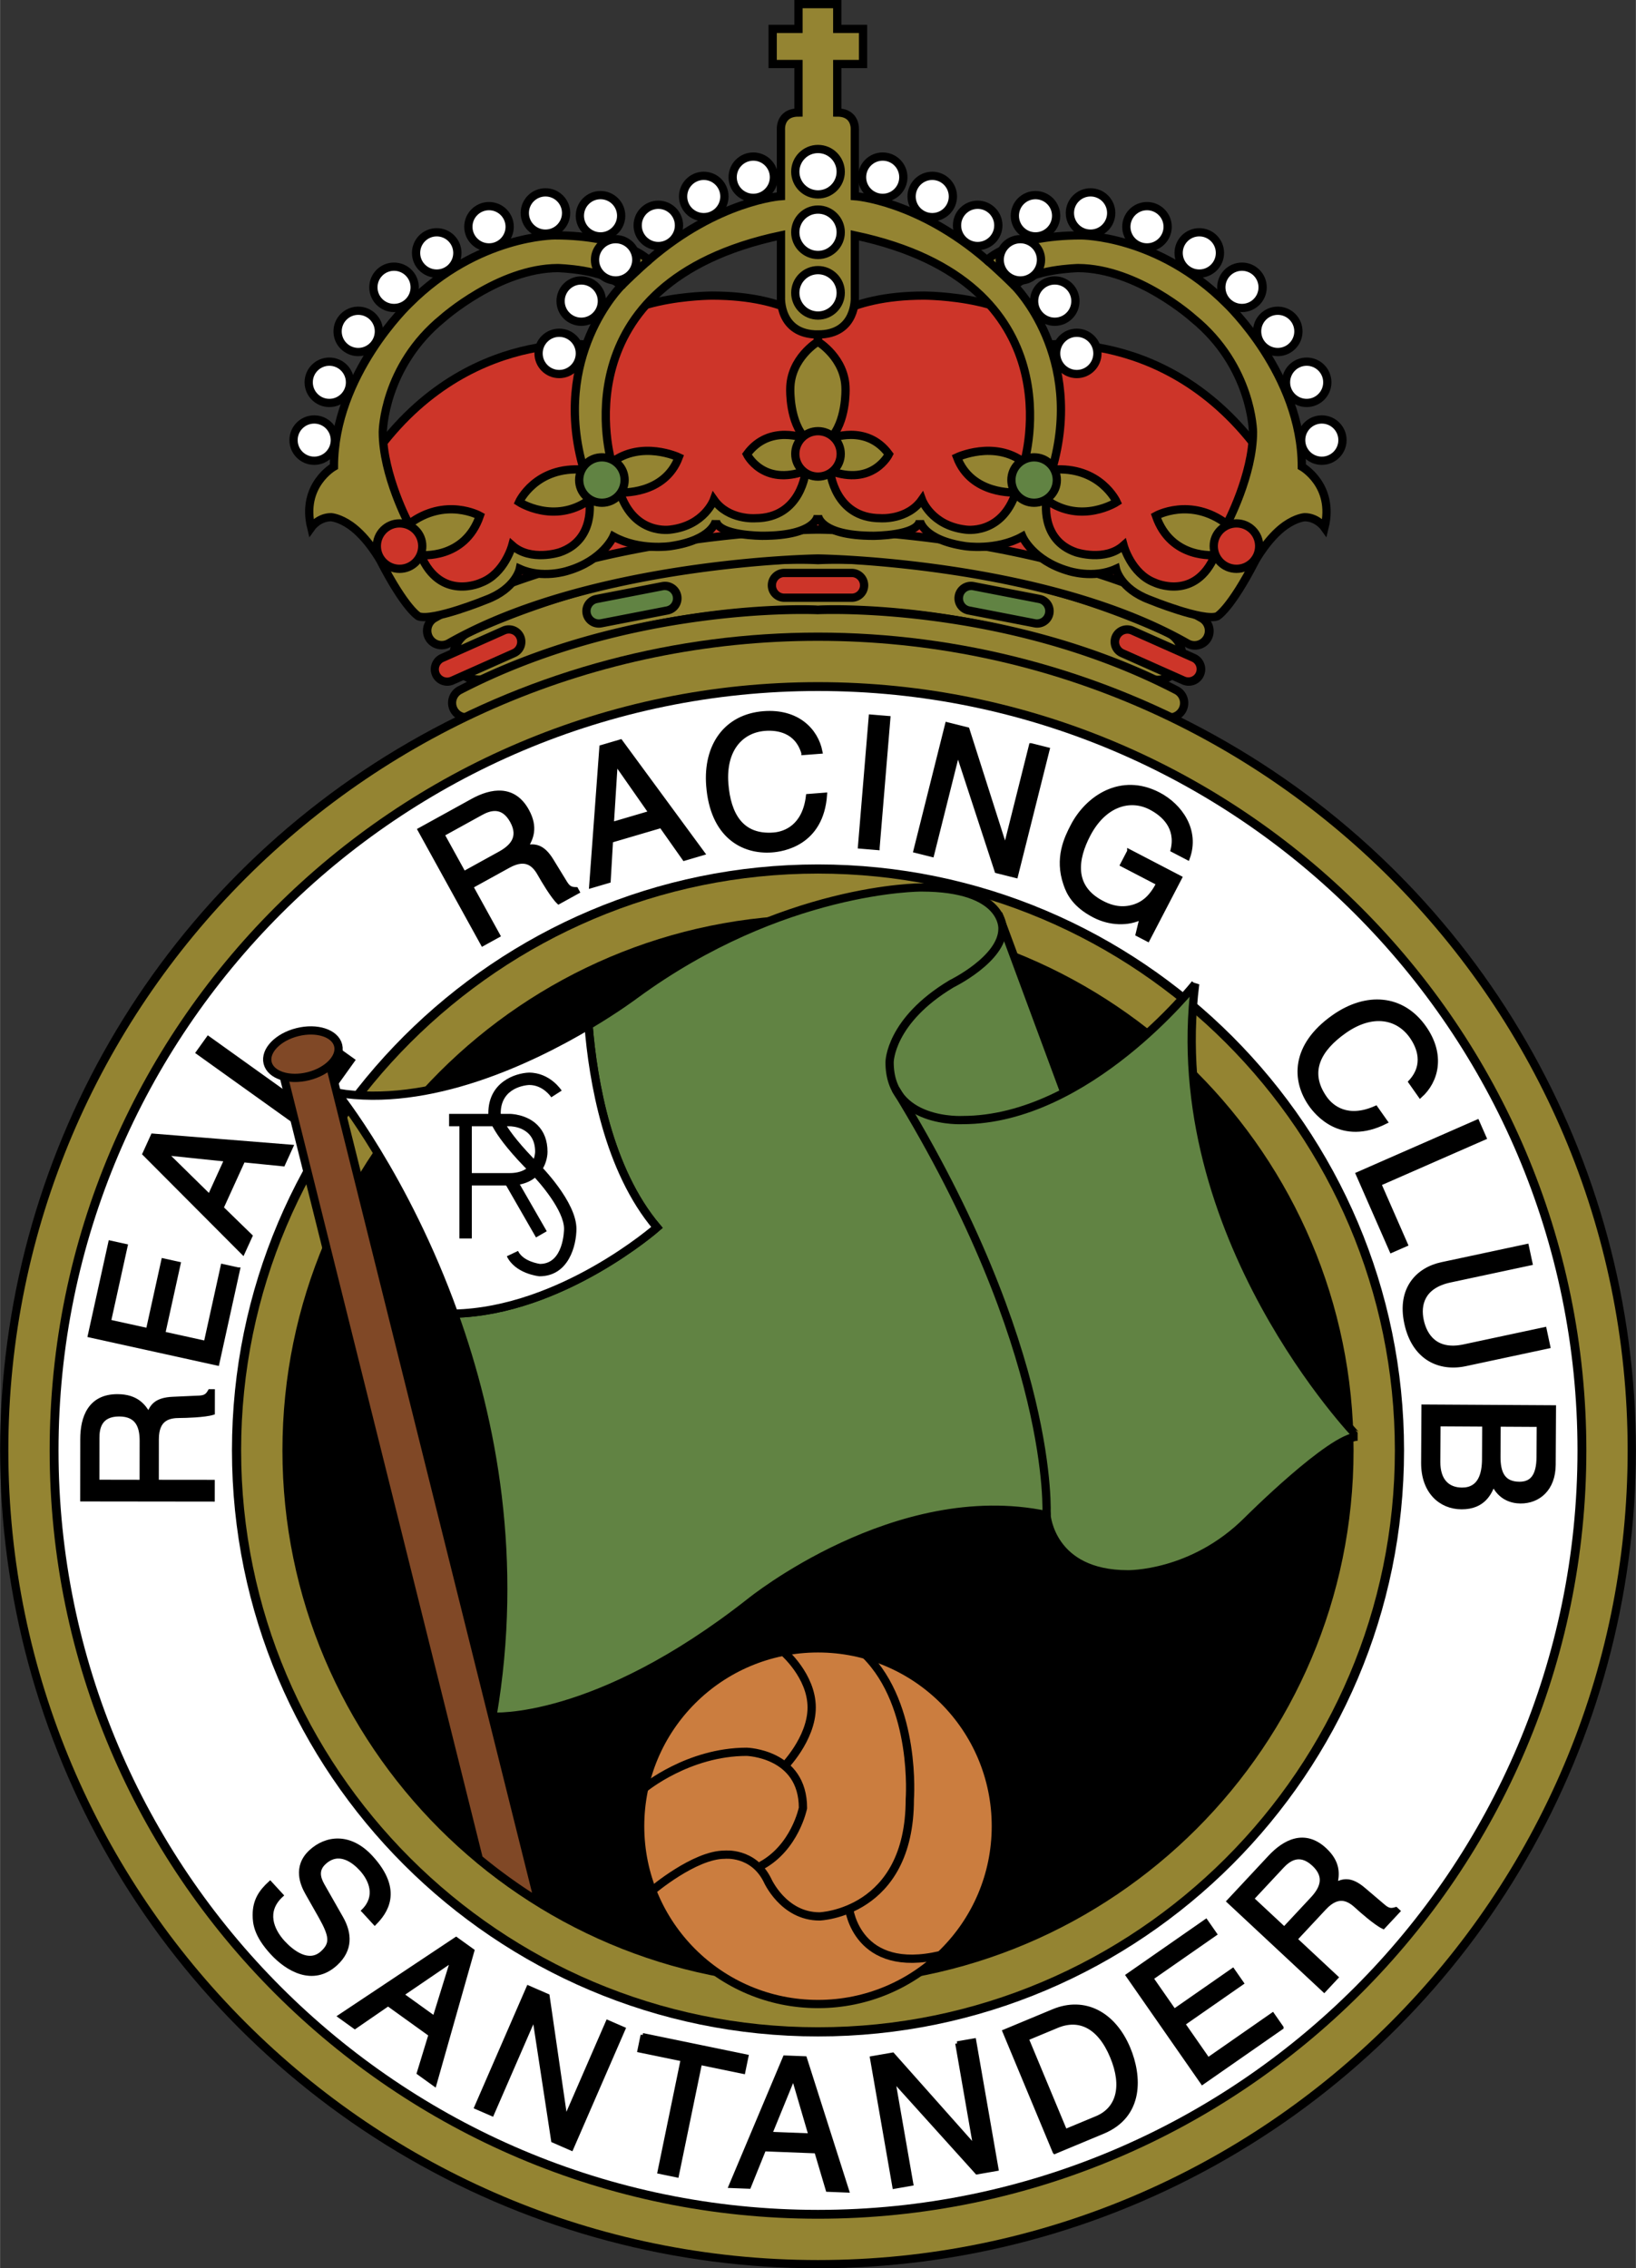
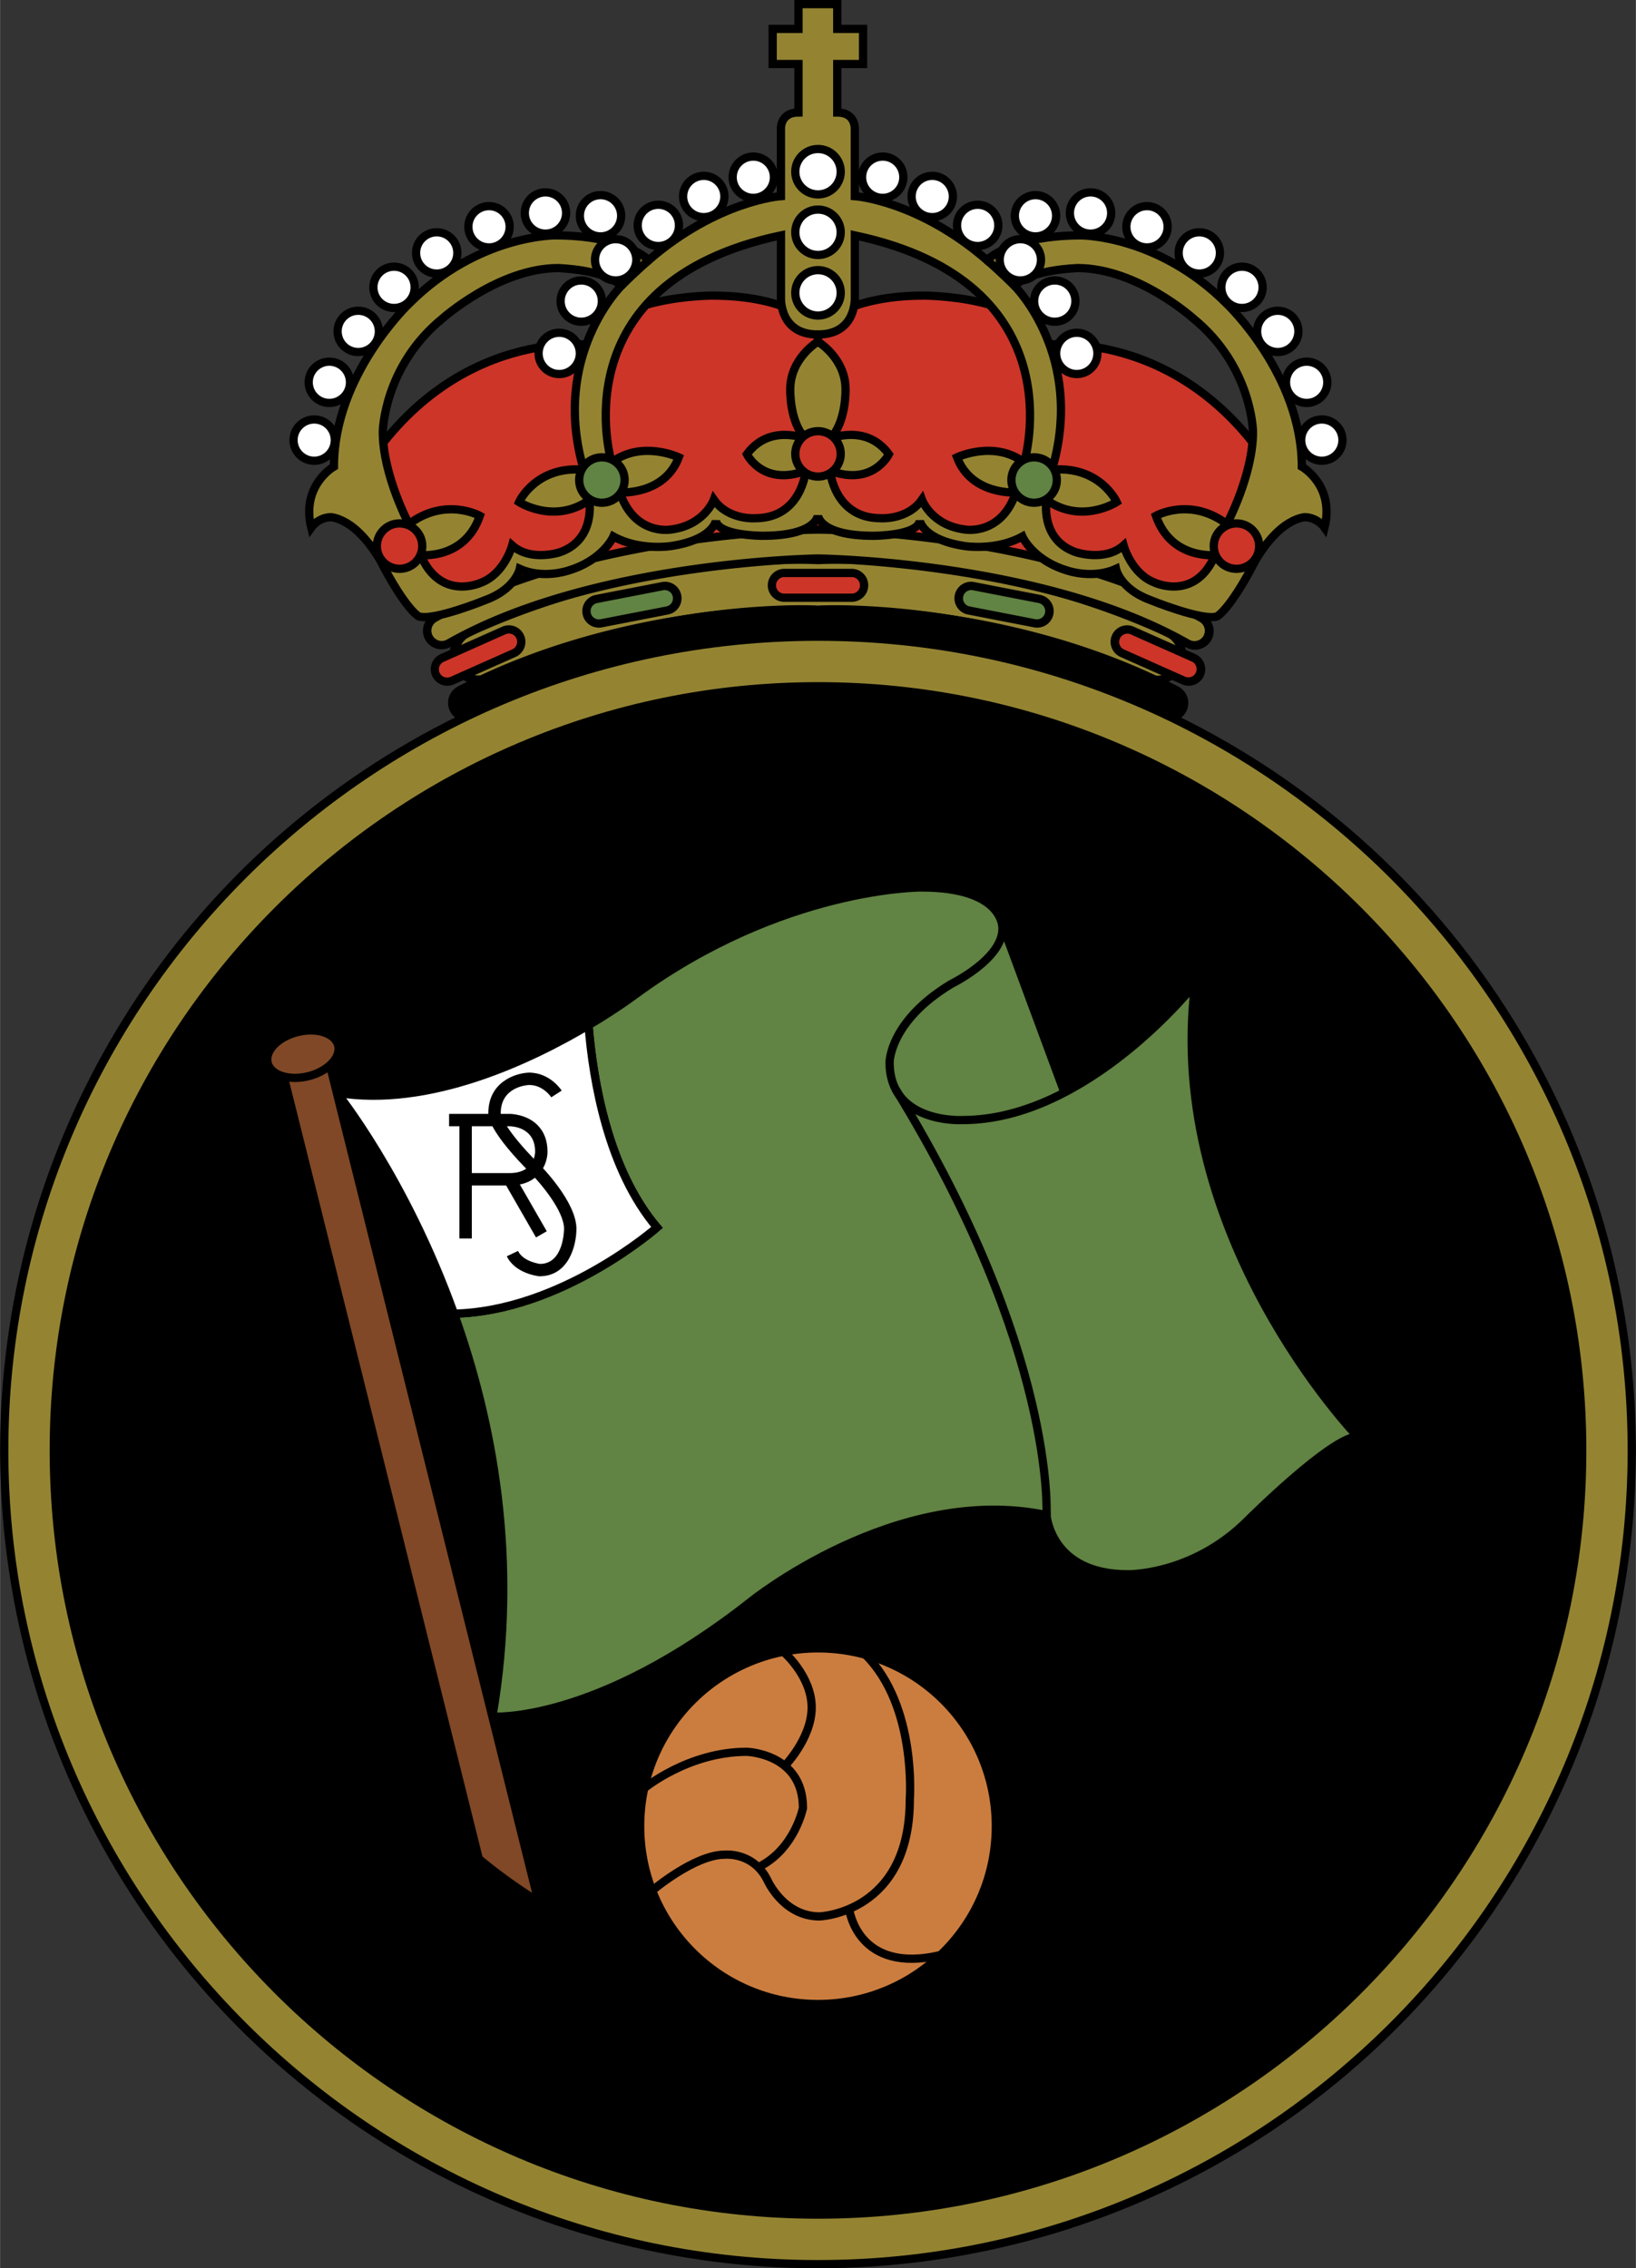
<svg xmlns="http://www.w3.org/2000/svg" width="1803" height="2500" viewBox="0 0 153.115 212.329">
  <rect x="0" y="0" width="153.115" height="212.329" fill="#333333" stroke="none" />
  <path d="M41.779 58.335l-7.988-13.916c8.633-14.044 21.775-12.111 21.775-12.111 1.288-4.638 11.08-4.638 11.08-4.638 7.473 0 9.917 2.963 9.917 2.963s2.443-2.963 9.916-2.963c0 0 9.792 0 11.081 4.638 0 0 13.142-1.933 21.775 12.111l-7.988 13.916H41.779z" fill="#cd3529" stroke="#000" stroke-width=".773" />
  <path d="M76.558 52.044c-1.749-.085-16.709-.565-32.884 6.819a2.706 2.706 0 1 0 2.247 4.923c15.569-7.107 30.329-6.34 30.476-6.332l.158.01.163-.01c.147-.008 14.907-.775 30.477 6.332a2.705 2.705 0 1 0 2.247-4.923c-16.175-7.384-31.135-6.905-32.884-6.819z" />
  <path d="M76.558 52.818c-1.442-.075-16.371-.644-32.563 6.748a1.934 1.934 0 0 0 1.605 3.517c15.76-7.194 30.693-6.409 30.842-6.4l.114.007.116-.007c.15-.008 15.083-.794 30.843 6.4a1.933 1.933 0 0 0 1.605-3.517C92.928 52.174 78 52.743 76.558 52.818z" fill="#948432" />
  <path d="M40.458 57.532a1.738 1.738 0 1 0 1.722 3.022c13.35-7.602 34.185-7.887 34.394-7.889.177.002 21.011.287 34.362 7.889a1.74 1.74 0 1 0 1.721-3.022c-14.146-8.056-35.195-8.337-36.083-8.346-.921.009-21.97.291-36.116 8.346z" />
  <path d="M40.84 58.204a.967.967 0 0 0 .957 1.68c13.531-7.706 34.559-7.989 34.77-7.991.193.002 21.221.285 34.752 7.991a.965.965 0 1 0 .956-1.68c-13.973-7.957-34.827-8.236-35.708-8.244-.899.008-21.753.287-35.727 8.244z" fill="#948432" />
  <path d="M76.558 56.723c-1.141-.046-18.045-.587-33.721 7.541a1.74 1.74 0 0 0 1.601 3.089c15.035-7.796 31.875-7.158 32.042-7.151l.076.003.078-.003c.169-.007 17.007-.645 32.042 7.151a1.739 1.739 0 1 0 1.602-3.089c-15.675-8.128-32.58-7.587-33.72-7.541z" />
-   <path d="M76.514 57.499c-.629-.032-17.617-.691-33.321 7.451a.967.967 0 0 0 .889 1.717c15.23-7.898 32.261-7.244 32.432-7.237.256-.007 17.288-.661 32.518 7.237a.966.966 0 1 0 .889-1.717c-15.703-8.143-32.691-7.484-33.407-7.451z" fill="#948432" />
  <path d="M73.401 53.245a1.546 1.546 0 1 0 0 3.092h6.313a1.546 1.546 0 1 0 0-3.092h-6.313z" />
  <path d="M73.401 54.019a.773.773 0 1 0 0 1.546h6.313a.773.773 0 1 0 0-1.546h-6.313z" fill="#cd3529" />
  <path d="M106.119 58.666a1.545 1.545 0 1 0-1.257 2.825l5.767 2.568a1.545 1.545 0 1 0 1.258-2.825l-5.768-2.568z" />
  <path d="M105.805 59.372a.774.774 0 0 0-.629 1.413l5.767 2.568a.774.774 0 0 0 .63-1.412l-5.768-2.569z" fill="#cd3529" />
  <path d="M91.17 54.486a1.545 1.545 0 1 0-.59 3.035l6.197 1.205a1.546 1.546 0 1 0 .59-3.036l-6.197-1.204z" />
  <path d="M91.023 55.245a.774.774 0 0 0-.297 1.518l6.198 1.204a.773.773 0 0 0 .295-1.517l-6.196-1.205z" fill="#618343" />
-   <path d="M46.996 58.666a1.545 1.545 0 1 1 1.257 2.825l-5.767 2.568a1.545 1.545 0 1 1-1.257-2.825l5.767-2.568z" />
+   <path d="M46.996 58.666a1.545 1.545 0 1 1 1.257 2.825l-5.767 2.568a1.545 1.545 0 1 1-1.257-2.825z" />
  <path d="M47.31 59.372a.773.773 0 0 1 .629 1.413l-5.767 2.568a.773.773 0 1 1-.629-1.412l5.767-2.569z" fill="#cd3529" />
  <path d="M61.945 54.486a1.545 1.545 0 1 1 .59 3.035l-6.197 1.205a1.546 1.546 0 1 1-.59-3.036l6.197-1.204z" />
  <path d="M62.092 55.245a.774.774 0 0 1 .296 1.518l-6.197 1.204a.772.772 0 1 1-.295-1.517l6.196-1.205z" fill="#618343" />
  <path d="M76.547 48.221s-.075 1.933-5.196 1.933c0 0-4.155 0-4.349-1.417 0 0-.29 1.804-4.252 2.384 0 0-2.899.451-5.347-.902 0 0-.966 2.254-4.316 3.221 0 0-2.319.773-4.445-.193 0 0-.387 1.869-3.157 2.899 0 0-4.96 2.029-6.313 1.546 0 0-1.224-.645-3.576-5.219 0 0-1.192-2.158-2.802-3.286-1.042-.729-1.804-.773-1.804-.773-1.192 0-1.869.966-1.869.966-.966-3.962 2.126-5.701 2.126-5.701 0-8.6 7.054-15.268 7.054-15.268 6.426-6.426 13.625-6.378 13.625-6.378 6.571 0 8.793 2.319 8.793 2.319 6.475-5.605 12.37-5.991 12.37-5.991v-6.185s-.162-1.643 1.642-1.643V5.992h-2.416V2.706h2.416V.387h3.628v2.319h2.416v3.286h-2.416v4.542c1.805 0 1.643 1.643 1.643 1.643v6.185s5.895.386 12.369 5.991c0 0 2.223-2.319 8.794-2.319 0 0 7.199-.048 13.625 6.378 0 0 7.054 6.668 7.054 15.268 0 0 3.092 1.739 2.126 5.701 0 0-.677-.966-1.869-.966 0 0-.762.044-1.804.773-1.61 1.128-2.802 3.286-2.802 3.286-2.352 4.574-3.576 5.219-3.576 5.219-1.353.483-6.313-1.546-6.313-1.546-2.77-1.031-3.157-2.899-3.157-2.899-2.126.967-4.445.193-4.445.193-3.35-.966-4.316-3.221-4.316-3.221-2.448 1.353-5.347.902-5.347.902-3.962-.58-4.251-2.384-4.251-2.384-.193 1.417-4.349 1.417-4.349 1.417-5.119-.002-5.194-1.934-5.194-1.934zm.011-16.235s2.576 1.546 2.576 4.445c0 0 .097 3.092-1.449 4.639 0 0 3.382-1.45 5.508 1.449 0 0-1.498 3.044-5.508 1.546 0 0 .387 4.445 4.735 4.445 0 0 2.513.193 3.866-1.739 0 0 .869 2.416 4.058 2.802 0 0 3.382.58 4.735-3.479 0 0-4.155.29-5.508-3.286 0 0 3.479-1.643 6.281.483 0 0 5.122-16.814-15.848-21.259v5.798s.194 3.479-3.446 3.479v.677zm21.903 11.982c4.509-.386 6.056 3.028 6.056 3.028s-3.286 2.126-6.571-.193c0 0-.643 3.736 2.771 4.896 0 0 2.706.902 4.445-.644 0 0 .709 2.641 2.899 3.479 0 0 3.8 1.804 5.668-2.577 0 0-4.123.451-5.54-3.672 0 0 3.222-1.804 6.636.773 0 0 2.448-4.574 2.448-8.633 0 0-.065-6.121-5.605-10.629 0 0-5.186-4.671-10.758-4.703 0 0-4.374.096-5.953 1.674 0 .001 6.628 6.572 3.504 17.201zM76.537 31.31c-3.64 0-3.446-3.479-3.446-3.479v-5.798c-20.97 4.445-15.848 21.259-15.848 21.259 2.802-2.126 6.281-.483 6.281-.483-1.353 3.576-5.508 3.286-5.508 3.286 1.353 4.059 4.735 3.479 4.735 3.479 3.189-.387 4.059-2.802 4.059-2.802 1.353 1.933 3.865 1.739 3.865 1.739 4.349 0 4.735-4.445 4.735-4.445-4.01 1.498-5.508-1.546-5.508-1.546 2.125-2.899 5.508-1.449 5.508-1.449-1.546-1.546-1.449-4.639-1.449-4.639 0-2.899 2.577-4.445 2.577-4.445v-.677zm-18.399-4.542c-1.578-1.578-5.953-1.674-5.953-1.674-5.52.032-10.758 4.703-10.758 4.703-5.54 4.509-5.605 10.629-5.605 10.629 0 4.059 2.447 8.633 2.447 8.633 3.414-2.577 6.636-.773 6.636-.773-1.417 4.123-5.54 3.672-5.54 3.672 1.868 4.381 5.668 2.577 5.668 2.577 2.19-.837 2.899-3.479 2.899-3.479 1.739 1.546 4.445.644 4.445.644 3.414-1.16 2.771-4.896 2.771-4.896-3.286 2.319-6.571.193-6.571.193s1.546-3.415 6.056-3.028c-3.125-10.63 3.505-17.201 3.505-17.201z" fill="#948432" stroke="#000" stroke-width=".773" />
  <path d="M92.373 24.352s1.186 1.018 2.583 2.416M58.138 26.768c1.398-1.398 2.583-2.416 2.583-2.416" fill="none" stroke="#000" stroke-width=".773" />
  <circle cx="115.726" cy="51.12" r="2.126" fill="#cd3529" stroke="#000" stroke-width=".773" />
  <circle cx="76.558" cy="42.487" r="2.126" fill="#cd3529" stroke="#000" stroke-width=".773" />
  <circle cx="96.786" cy="44.935" r="2.126" fill="#618343" stroke="#000" stroke-width=".773" />
  <circle cx="37.39" cy="51.12" r="2.126" fill="#cd3529" stroke="#000" stroke-width=".773" />
  <circle cx="56.33" cy="44.935" r="2.126" fill="#618343" stroke="#000" stroke-width=".773" />
  <g fill="#fff" stroke="#000" stroke-width=".773">
    <circle cx="102.069" cy="19.939" r="1.933" />
    <circle cx="76.558" cy="27.412" r="2.126" />
    <circle cx="76.558" cy="21.743" r="2.126" />
    <circle cx="76.558" cy="16.073" r="2.126" />
    <circle cx="123.715" cy="41.198" r="1.933" />
    <circle cx="122.297" cy="35.787" r="1.933" />
    <circle cx="119.592" cy="31.02" r="1.933" />
    <circle cx="116.242" cy="26.896" r="1.933" />
    <circle cx="112.247" cy="23.676" r="1.933" />
    <circle cx="107.352" cy="21.228" r="1.933" />
    <circle cx="96.915" cy="20.197" r="1.933" />
    <circle cx="100.78" cy="33.081" r="1.933" />
    <circle cx="98.719" cy="28.185" r="1.933" />
    <circle cx="95.498" cy="24.32" r="1.933" />
    <circle cx="91.504" cy="21.099" r="1.933" />
    <circle cx="87.251" cy="18.393" r="1.933" />
    <circle cx="82.613" cy="16.589" r="1.933" />
    <circle cx="29.401" cy="41.198" r="1.933" />
    <circle cx="30.819" cy="35.787" r="1.933" />
    <circle cx="33.524" cy="31.02" r="1.933" />
    <circle cx="36.874" cy="26.896" r="1.933" />
    <circle cx="40.869" cy="23.676" r="1.933" />
    <circle cx="45.764" cy="21.228" r="1.933" />
    <circle cx="51.047" cy="19.939" r="1.933" />
    <circle cx="56.201" cy="20.197" r="1.933" />
    <circle cx="52.335" cy="33.081" r="1.933" />
    <circle cx="54.397" cy="28.185" r="1.933" />
    <circle cx="57.618" cy="24.32" r="1.933" />
    <circle cx="61.612" cy="21.099" r="1.933" />
    <circle cx="65.864" cy="18.393" r="1.933" />
    <circle cx="70.502" cy="16.589" r="1.933" />
  </g>
  <circle cx="76.557" cy="135.771" r="76.557" />
  <path d="M.772 135.771c0 41.789 33.998 75.786 75.786 75.786 41.788 0 75.784-33.997 75.784-75.786 0-41.788-33.997-75.785-75.784-75.785C34.77 59.985.772 93.982.772 135.771zm3.868 0c0-39.656 32.262-71.918 71.918-71.918 39.655 0 71.918 32.262 71.918 71.918 0 39.656-32.263 71.918-71.918 71.918-39.656 0-71.918-32.262-71.918-71.918z" fill="#948432" />
-   <path d="M22.561 135.771c0 29.774 24.223 53.996 53.997 53.996 29.772 0 53.995-24.222 53.995-53.996S106.33 81.774 76.558 81.774c-29.774 0-53.997 24.223-53.997 53.997zm3.867 0c0-27.641 22.488-50.129 50.13-50.129 27.641 0 50.128 22.488 50.128 50.129S104.198 185.9 76.558 185.9c-27.642-.001-50.13-22.488-50.13-50.129z" fill="#948432" />
-   <path d="M5.469 135.771c0 39.199 31.891 71.09 71.089 71.09s71.089-31.891 71.089-71.09c0-39.199-31.891-71.088-71.089-71.088-39.199-.001-71.089 31.889-71.089 71.088zm16.234 0c0-30.247 24.608-54.854 54.855-54.854 30.247 0 54.854 24.608 54.854 54.854 0 30.247-24.608 54.855-54.854 54.855-30.247 0-54.855-24.608-54.855-54.855z" fill="#fff" />
  <path d="M9.102 138.706l.004-4.115c.002-.816.156-2.194 2.044-2.191 1.803.002 2.107 1.278 2.106 2.485l-.005 3.828-4.149-.007zm5.562.006l.004-3.997c.001-1.973 1.175-2.176 2.179-2.174.459 0 2.313-.048 3.062-.286l.002-2.023-.271-.001c-.29.511-.545.595-1.226.61l-2.21.1c-1.701.066-2.008.763-2.298 1.46-.458-.783-1.12-1.701-2.923-1.704-2.584-.003-3.284 2.003-3.287 4.01l-.006 5.646 12.21.014.002-1.65-5.238-.005zM22.267 118.831l-1.938 8.802-11.925-2.626 1.914-8.686 1.428.314-1.559 7.075 3.654.805 1.438-6.527 1.428.314-1.438 6.527 3.986.878 1.583-7.191 1.429.315zM19.604 111.996l-4.08-4.008.014-.031 5.638.587-1.572 3.452zm3.151-3.387l3.735.375.747-1.64-12.945-1.039-.775 1.703 9.208 9.241.706-1.547-2.706-2.635 2.03-4.458zM28.226 103.437l3.603-5.034 1.19.851-4.563 6.376-9.93-7.107.96-1.341 8.74 6.255zM41.405 78.116l3.603-1.987c.715-.394 1.996-.926 2.907.728.871 1.578-.098 2.462-1.156 3.045l-3.351 1.848-2.003-3.634zm2.686 4.87l3.5-1.93c1.727-.953 2.472-.024 2.957.855.222.402 1.162 2 1.731 2.541l1.772-.978-.131-.238c-.586-.006-.784-.189-1.128-.776l-1.156-1.887c-.881-1.457-1.64-1.388-2.39-1.304.463-.78.947-1.804.076-3.383-1.248-2.263-3.342-1.905-5.1-.936l-4.944 2.727 5.896 10.693 1.445-.797-2.528-4.587zM57.258 77.149l.358-5.708.033-.01 3.247 4.646-3.638 1.072zm4.621.164l2.163 3.069 1.729-.509-7.69-10.466-1.794.528-.958 13.01 1.632-.48.22-3.77 4.698-1.382zM75.192 70.487c-.623-2.101-2.434-2.353-3.603-2.263-2.205.17-3.859 1.935-3.613 5.14.221 2.866 1.409 4.992 4.426 4.759 1.068-.083 2.878-.734 3.219-3.609l1.594-.123c-.324 4.647-4.039 5.139-4.954 5.209-2.764.212-5.616-1.375-5.977-6.056-.29-3.747 1.647-6.506 5.191-6.78 3.137-.241 4.915 1.583 5.309 3.6l-1.592.123zM82.132 79.383l-1.645-.137 1.011-12.168 1.645.136-1.011 12.169zM96.5 69.762l1.551.389-2.969 11.844-1.798-.45-3.624-11.077-.032-.008-2.398 9.568-1.551-.388 2.968-11.844 1.897.475 3.524 11.053.033.008 2.399-9.57zM105.688 79.688l4.752 2.473-3.014 5.793-.951-.495.383-1.583c-1.273.641-2.977.599-4.455-.171-1.855-.966-2.408-2.115-2.684-2.949-.843-2.433.077-4.312.674-5.458 1.374-2.641 4.52-4.781 8.049-2.944 2.022 1.052 3.673 3.368 2.727 5.962l-1.419-.738c.514-2.129-.866-3.345-2.058-3.966-1.946-1.012-4.354-.291-5.83 2.546-1.146 2.203-1.599 4.843 1.282 6.342.543.283 1.449.678 2.579.46 1.343-.26 2.086-1.1 2.691-2.261l-3.379-1.758.653-1.253zM132.006 101.274c1.486-1.61.777-3.295.1-4.254-1.274-1.807-3.638-2.324-6.264-.472-2.349 1.656-3.567 3.764-1.823 6.238.618.875 2.104 2.097 4.747.917l.922 1.307c-4.159 2.1-6.482-.84-7.012-1.59-1.598-2.265-1.692-5.528 2.143-8.233 3.071-2.167 6.433-1.916 8.481.989 1.813 2.571 1.156 5.033-.375 6.404l-.919-1.306zM129.089 110.823l2.486 5.669-1.339.587-3.148-7.18 11.182-4.904.664 1.511-9.845 4.317zM144.908 126.038l-7.75 1.656c-2.445.522-4.834-.567-5.534-3.844-.686-3.209 1.082-5.03 3.31-5.507l7.966-1.702.345 1.613-7.517 1.606c-2.594.554-2.973 2.287-2.663 3.734.316 1.48 1.354 2.997 3.948 2.443l7.551-1.613.344 1.614zM144.023 133.377l-.017 2.993c-.01 1.836-.661 2.53-1.8 2.524-1.497-.01-1.968-.981-1.958-2.562l.017-2.976 3.758.021zm-10.79-1.712l-.029 5.255c-.016 2.704 1.625 4.159 3.582 4.17 2.092.012 2.661-1.396 2.988-2.193.622 1.347 1.743 1.642 2.542 1.647 1.667.009 3.085-1.156 3.098-3.435l.03-5.374-12.211-.07zm5.688 1.682l-.018 3.248c-.007 1.344-.356 2.856-2.075 2.846-1.36-.008-2.222-.881-2.212-2.598l.021-3.521 4.284.025zM34.022 178.863c1.333-1.339.713-2.895-.219-3.91-.701-.764-2.099-1.858-3.464-.604-.765.701-.52 1.47-.163 2.111l1.77 3.109c.794 1.418.897 2.939-.53 4.25-2.13 1.955-4.536.517-5.952-1.023-1.53-1.666-1.626-2.778-1.631-3.512-.013-1.396.6-2.238 1.44-3.008l1.047 1.14c-1.628 1.496-.885 3.261.173 4.413.806.877 2.389 2.148 3.679.963.939-.863.837-1.577-.169-3.377l-1.265-2.232c-.403-.715-1.209-2.422.357-3.86 1.403-1.289 3.62-1.639 5.622.54 2.888 3.144 1.296 5.183.353 6.142l-1.048-1.142zM37.586 186.704l4.727-3.221.027.021-1.675 5.415-3.079-2.215zm2.709 3.75l-1.096 3.591 1.463 1.053 3.542-12.495-1.519-1.092-10.859 7.23 1.381.994 3.111-2.141 3.977 2.86zM56.874 189.283l1.466.638-4.869 11.198-1.7-.74-1.76-11.521-.031-.014-3.934 9.045-1.466-.637 4.87-11.199 1.793.78 1.666 11.481.031.014 3.934-9.045zM60.145 190.503l9.712 2.001-.295 1.433-4.048-.834-2.17 10.528-1.615-.333 2.169-10.527-4.048-.834.295-1.434zM72.074 199.746l2.164-5.294.034.001 1.593 5.44-3.791-.147zm4.328 1.632l1.068 3.599 1.801.071-3.943-12.375-1.87-.073-5.063 12.023 1.699.066 1.413-3.502 4.895.191zM89.593 191.275l1.575-.274 2.093 12.03-1.827.318-7.806-8.654-.034.006 1.691 9.718-1.575.274-2.094-12.031 1.927-.335 7.707 8.671.033-.005-1.69-9.718zM96.085 190.83l2.843-1.184c2.072-.863 3.97.023 5.154 2.865 1.183 2.842.543 4.933-1.435 5.757l-2.953 1.229-3.609-8.667zm2.63 10.604l4.506-1.877c3.706-1.542 3.444-5.266 2.391-7.793-1.353-3.25-4.087-4.728-7.023-3.505l-4.568 1.902 4.694 11.273zM119.941 189.792l-7.398 5.15-6.976-10.022 7.3-5.082.835 1.2-5.946 4.139 2.138 3.07 5.485-3.818.836 1.201-5.485 3.818 2.332 3.35 6.043-4.207.836 1.201zM117.166 177.732l2.808-3.01c.557-.597 1.608-1.5 2.989-.212 1.318 1.23.672 2.372-.152 3.254l-2.61 2.798-3.035-2.83zm4.066 3.794l2.726-2.922c1.346-1.443 2.343-.792 3.077-.107.336.313 1.726 1.541 2.436 1.877l1.381-1.48-.199-.185c-.56.175-.803.063-1.313-.388l-1.686-1.434c-1.29-1.11-1.99-.809-2.677-.497.199-.886.34-2.01-.979-3.239-1.89-1.764-3.769-.772-5.138.696l-3.852 4.128 8.929 8.331 1.125-1.207-3.83-3.573z" stroke="#000" stroke-width=".387" />
  <path fill="#618343" stroke="#000" stroke-width=".773" d="M93.53 85.796l6.095 16.472v3.997H81.711V85.796z" />
  <path d="M111.861 92.092s-10.049 12.755-21.774 12.755c0 0-6.829.387-6.829-5.411 0 0 0-3.866 5.798-7.344 0 0 4.768-2.319 4.768-5.154 0 0 .258-3.866-7.602-3.866 0 0-13.013-.064-26.8 10.05 0 0-1.659 1.255-4.342 2.85.422 5.208 1.826 13.516 6.404 18.925 0 0-8.914 7.846-18.998 8.071 3.602 10.03 6.108 23.077 3.593 37.719 0 0 9.607.723 24.167-10.744 0 0 13.657-11.082 27.701-8.117 0 0 .387 5.54 7.603 5.54 0 0 6.055.128 11.209-5.024 0 0 7.859-7.86 10.307-7.86-.002 0-18.169-18.812-15.205-42.39z" fill="#618343" stroke="#000" stroke-width=".773" />
  <path d="M55.08 95.973c-5.384 3.199-14.913 7.766-23.562 6.316 0 0 6.374 7.883 10.968 20.68 10.084-.226 18.998-8.071 18.998-8.071-4.578-5.41-5.982-13.717-6.404-18.925z" fill="#fff" stroke="#000" stroke-width=".773" />
  <path d="M97.945 141.826s.896-15.395-14.111-39.844" fill="none" stroke="#000" stroke-width=".773" />
  <path d="M42.994 104.848h1.16v11.081h-1.16z" />
  <path d="M42.027 105.428h5.669c.242.002 2.384.086 2.384 2.383-.002.201-.093 1.998-2.384 1.998h-4.123v1.159h4.123c2.802 0 3.543-2.065 3.543-3.157 0-1.034-.315-1.874-.938-2.496-1.036-1.036-2.541-1.048-2.605-1.048h-5.669v1.161z" />
  <path d="M50.162 115.833L47.2 110.68l1.006-.578 2.963 5.153z" />
  <path d="M45.7 104.204c-.003.018-.003.04-.003.066 0 .419.36 1.95 3.965 5.553.869.871 3.125 3.501 3.125 5.204-.001.133-.037 3.285-2.254 3.285-.001-.003-1.567-.194-2.054-1.215l-1.047.499c.776 1.629 2.951 1.864 3.043 1.874 2.759.003 3.472-2.904 3.472-4.442 0-2.531-3.322-5.883-3.464-6.024-3.5-3.5-3.623-4.778-3.624-4.791.001-2.453 2.395-2.637 2.667-2.65 1.299 0 2.034 1.105 2.065 1.152l.976-.625c-.044-.068-1.096-1.686-3.066-1.686-1.331.052-3.801.914-3.801 3.8z" />
  <g fill="#804826" stroke="#000" stroke-width=".773">
    <path d="M30.804 99.425l-4.322 1.078 18.326 73.5a49.95 49.95 0 0 0 5.592 4.016L30.804 99.425z" />
    <ellipse transform="rotate(-13.999 28.36 98.684)" cx="28.345" cy="98.674" rx="3.401" ry="2.126" />
  </g>
  <circle cx="76.557" cy="170.945" r="16.647" fill="#cb7d3f" stroke="#000" stroke-width=".773" />
  <g fill="none" stroke="#000" stroke-width=".773">
    <path d="M73.319 154.614s2.646 2.255 2.646 5.219c0 2.963-2.646 5.608-2.646 5.608" />
    <path d="M60.293 167.397s4.114-3.416 9.596-3.416c0 0 5.261.15 5.261 5.26 0 0-.741 3.704-3.926 5.408" />
    <path d="M61.04 176.973s3.96-3.36 6.775-3.36c0 0 2.667-.296 4.001 2.371 0 0 1.481 3.408 4.889 3.408 0 0 8.446-.296 8.446-10.964 0 0 .665-8.72-4.138-13.521M79.474 178.691s.748 6.161 8.547 4.319" />
  </g>
</svg>